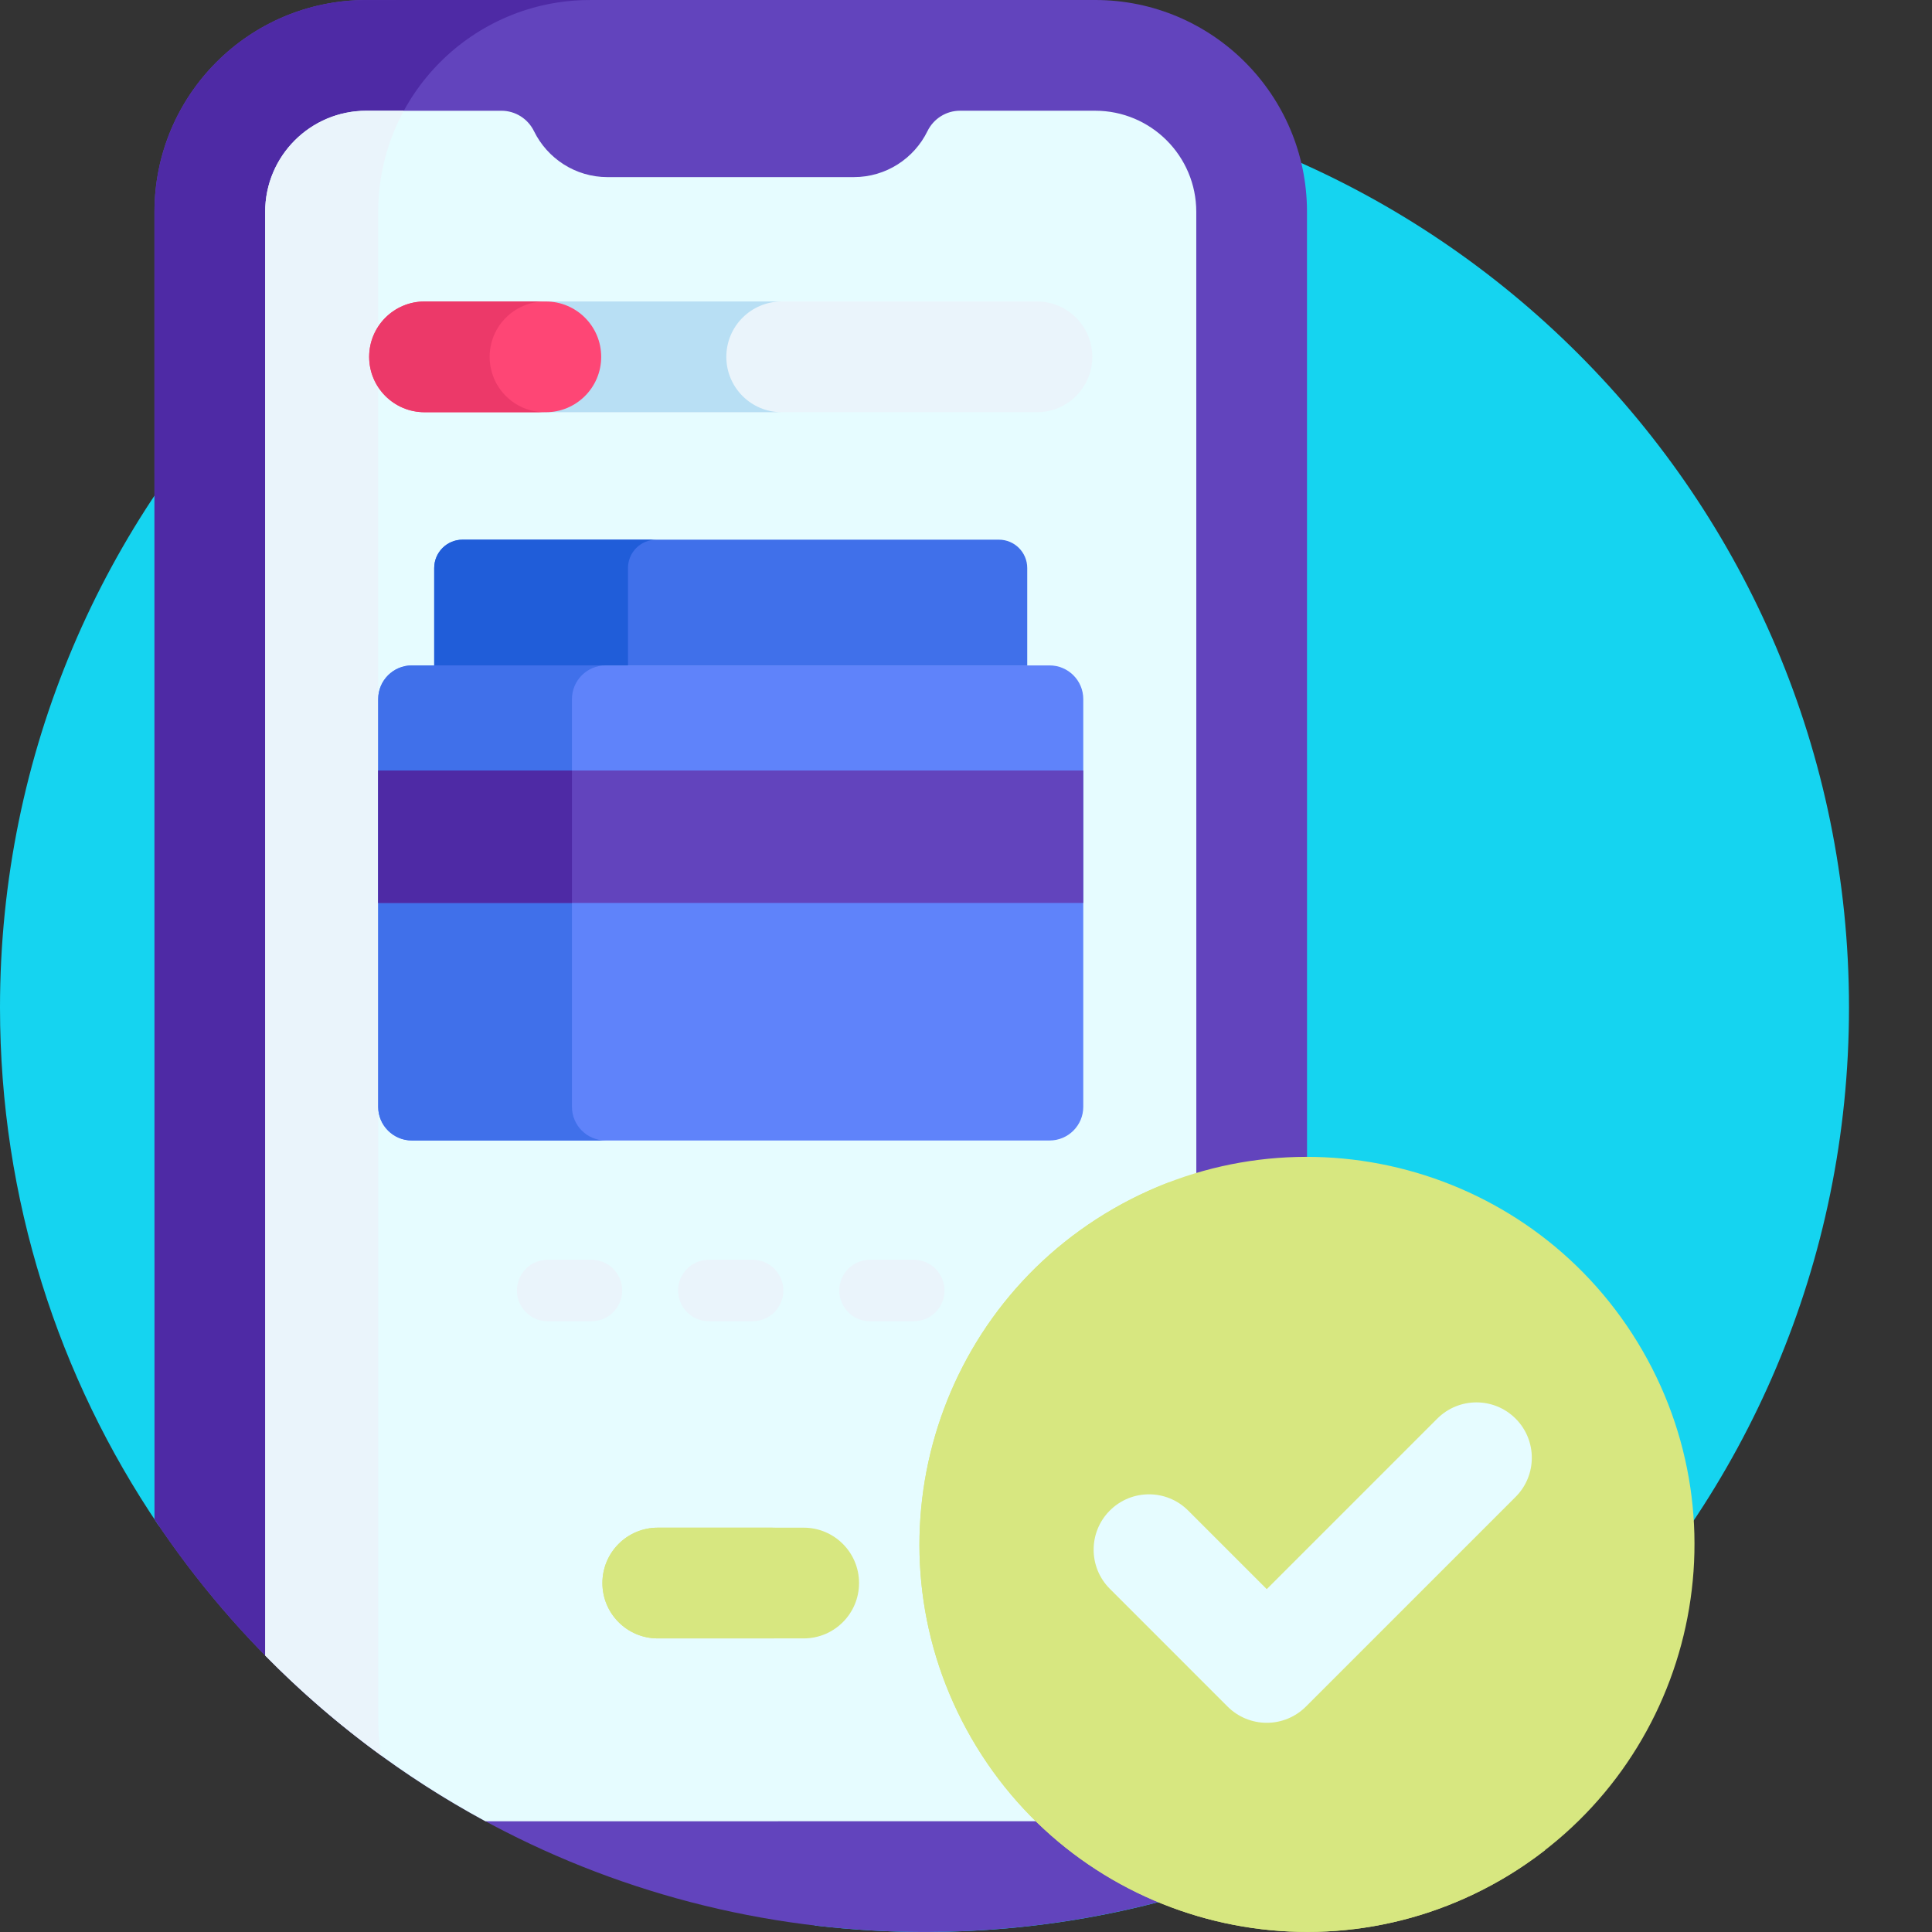
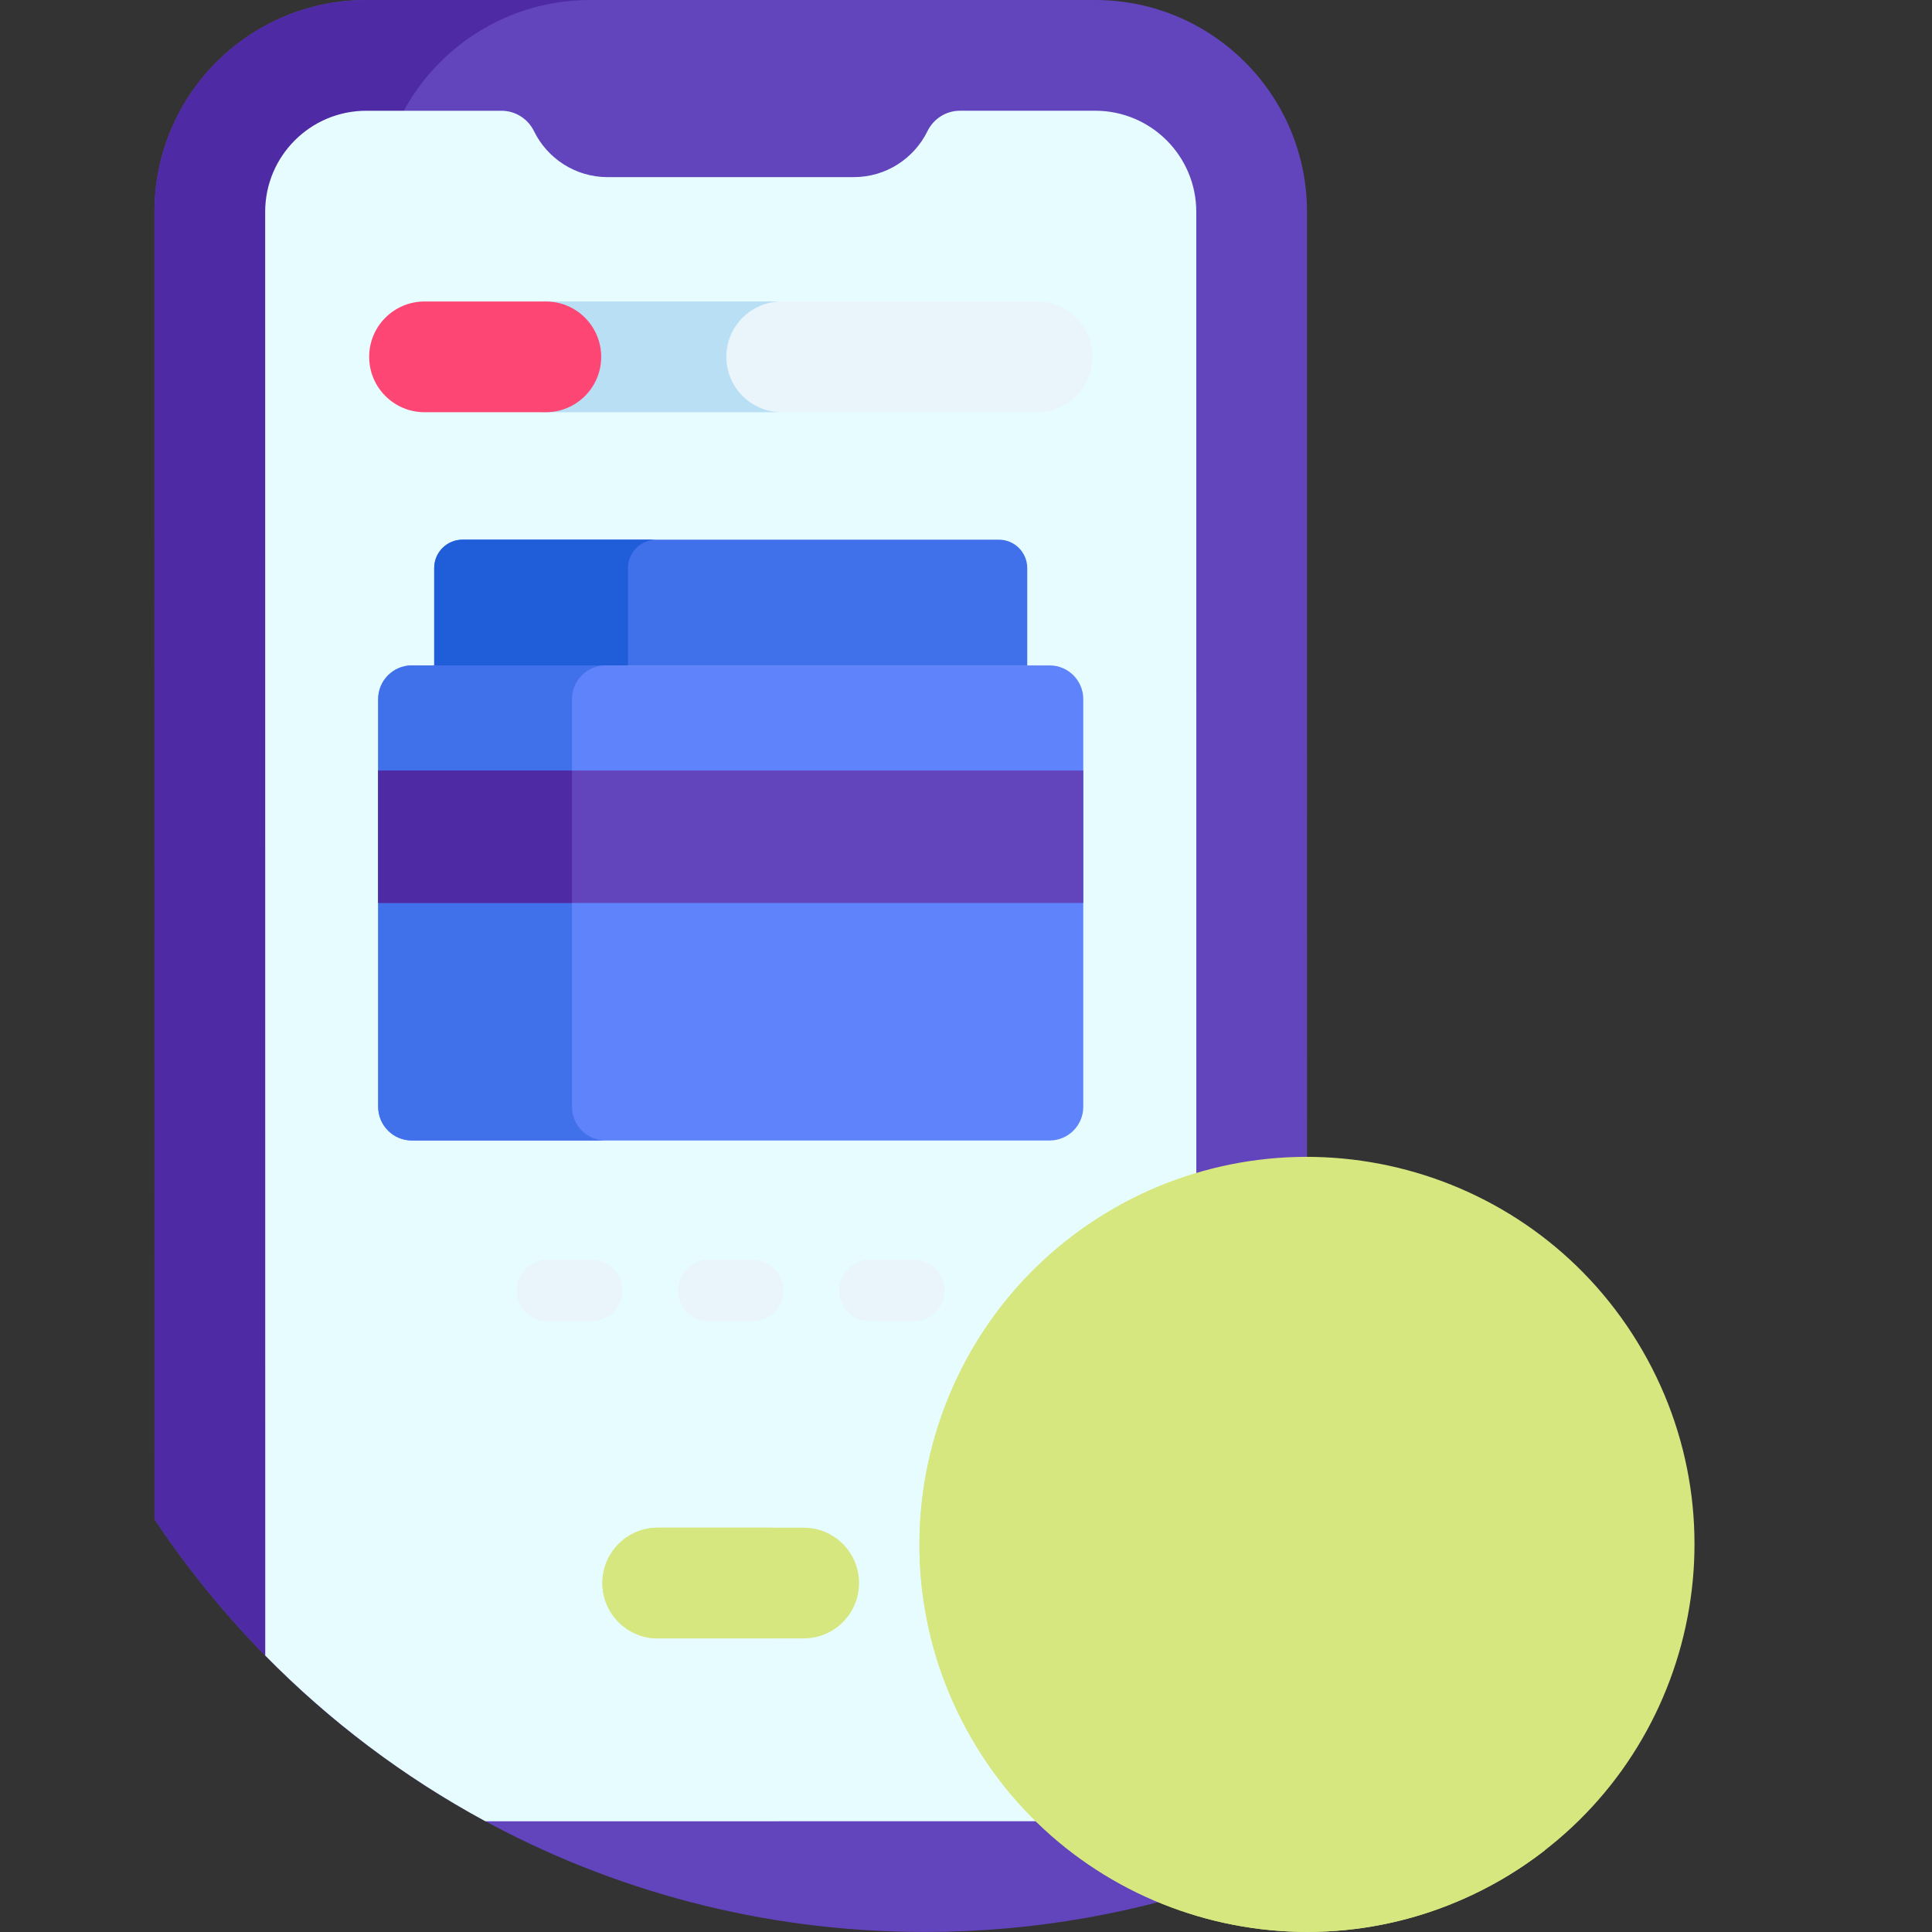
<svg xmlns="http://www.w3.org/2000/svg" version="1.1" width="512" height="512" x="0" y="0" viewBox="0 0 512 512" style="enable-background:new 0 0 512 512" xml:space="preserve" class="">
  <rect x="0" y="0" width="512" height="512" fill="#333333" stroke="none" />
  <g>
-     <path d="m245 21.996c-135.309 0-245 109.691-245 245.004 0 50.883 15.516 98.141 42.066 137.305l173.961 105.98c9.504 1.121 19.168 1.715 28.973 1.715 135.312 0 245.004-109.691 245.004-245 0-135.312-109.691-245.004-245.004-245.004zm0 0" fill="#15D4F0" data-original="#15d4f0" />
    <path d="m244.438 511.992h1.133c28.809-.062 56.441-5.109 82.105-14.305 11.48-10.281 18.715-25.211 18.711-41.84l-.02-399.711c0-31.004-25.137-56.137-56.141-56.137l-193.156.008c-31.008.004-56.141 25.137-56.137 56.145l.016 346.473c43.809 65.781 118.57 109.176 203.488 109.367zm0 0" fill="#6244BD" data-original="#6244bd" />
    <path d="m97.07.008c-31.008.004-56.141 25.137-56.137 56.145l.016 346.469c16.164 24.273 36.543 45.488 60.09 62.621-.516-3.051-.797-6.184-.797-9.379l-.016-399.711c-.004-31.008 25.129-56.141 56.133-56.145v-.004c-.035 0 .039-.004 0-.004zm0 0" fill="#4E2AA5" data-original="#4e2aa5" class="" />
    <path d="m128.645 482.656 161.605-.008c14.801-.004 26.797-12 26.797-26.797l-.02-399.715c-.004-14.797-12-26.793-26.797-26.793h-35.82c-3.672 0-7.004 2.109-8.621 5.41-3.531 7.215-10.941 12.184-19.52 12.184l-65.238.004c-8.574 0-15.984-4.969-19.52-12.184-1.613-3.301-4.949-5.406-8.621-5.406h-35.82c-14.801 0-26.797 12-26.797 26.797l.02 382.59c17.086 17.383 36.738 32.23 58.352 43.918zm0 0" fill="#E6FCFF" data-original="#e6fcff" class="" />
-     <path d="m97.07 29.352c-14.801 0-26.797 12-26.797 26.797l.02 382.59c9.488 9.652 19.766 18.516 30.734 26.496-.512-3.047-.785-6.176-.785-9.371l-.02-399.711c0-9.707 2.465-18.836 6.797-26.801zm0 0" fill="#EAF4FB" data-original="#ccebff" class="" />
    <path d="m278.145 176.34h-168.988c-4.934 0-8.934 4-8.934 8.934v108.035c0 4.934 4 8.934 8.934 8.934h168.988c4.934 0 8.934-4 8.934-8.934v-108.039c0-4.93-4-8.93-8.934-8.93zm0 0" fill="#5F83FA" data-original="#5f83fa" />
    <path d="m151.574 293.309v-108.039c0-4.93 3.996-8.93 8.934-8.93h-51.352c-4.934 0-8.934 4-8.934 8.93v108.039c0 4.934 4 8.93 8.934 8.93h51.352c-4.938 0-8.934-3.996-8.934-8.93zm0 0" fill="#4070EA" data-original="#4070ea" />
    <path d="m212.984 434.195h-38.668c-8.102 0-14.672-6.57-14.672-14.672 0-8.105 6.57-14.672 14.672-14.672h38.668c8.105 0 14.672 6.566 14.672 14.672 0 8.102-6.566 14.672-14.672 14.672zm0 0" fill="#D7E780" data-original="#a5c013" class="" />
    <path d="m190.895 419.523c0-8.105 6.57-14.672 14.672-14.672h-31.25c-8.102 0-14.672 6.566-14.672 14.672 0 8.102 6.57 14.672 14.672 14.672h31.25c-8.105 0-14.672-6.57-14.672-14.672zm0 0" fill="#D7E780" data-original="#8dae16" class="" />
    <path d="m100.223 204.191h186.855v35.098h-186.855zm0 0" fill="#6244BD" data-original="#6244bd" />
    <path d="m100.223 204.191h51.352v35.098h-51.352zm0 0" fill="#4E2AA5" data-original="#4e2aa5" class="" />
    <path d="m274.797 109.242h-130.145c-8.102 0-14.672-6.566-14.672-14.672 0-8.102 6.566-14.672 14.672-14.672h130.145c8.105 0 14.672 6.57 14.672 14.672 0 8.105-6.57 14.672-14.672 14.672zm0 0" fill="#EAF4FB" data-original="#ccebff" class="" />
    <path d="m192.484 94.57c0-8.102 6.566-14.672 14.672-14.672h-62.504c-8.102 0-14.672 6.57-14.672 14.672 0 8.105 6.566 14.672 14.672 14.672h62.504c-8.105 0-14.672-6.566-14.672-14.672zm0 0" fill="#B8DFF4" data-original="#b8dff4" class="" />
    <path d="m144.652 109.242h-32.148c-8.102 0-14.672-6.566-14.672-14.672 0-8.102 6.57-14.672 14.672-14.672h32.148c8.102 0 14.672 6.57 14.672 14.672 0 8.105-6.57 14.672-14.672 14.672zm0 0" fill="#FE4675" data-original="#fe4675" class="" />
-     <path d="m129.762 94.57c0-8.102 6.566-14.672 14.672-14.672h-31.93c-8.102 0-14.672 6.57-14.672 14.672 0 8.105 6.57 14.672 14.672 14.672h31.93c-8.105 0-14.672-6.566-14.672-14.672zm0 0" fill="#EC3969" data-original="#ec3969" class="" />
    <path d="m272.227 176.34v-25.809c0-4.148-3.363-7.512-7.512-7.512h-142.129c-4.148 0-7.516 3.363-7.516 7.512v25.809zm0 0" fill="#4070EA" data-original="#4070ea" />
    <path d="m173.938 143.02h-51.352c-4.148 0-7.516 3.363-7.516 7.512v25.809h51.352v-25.809c0-4.148 3.363-7.512 7.516-7.512zm0 0" fill="#205DD9" data-original="#205dd9" />
    <g fill="#CCEBFF">
      <path d="m156.734 350.148h-11.594c-4.5 0-8.148-3.648-8.148-8.152 0-4.5 3.648-8.148 8.148-8.148h11.594c4.5 0 8.152 3.648 8.152 8.148 0 4.504-3.652 8.152-8.152 8.152zm0 0" fill="#EAF4FB" data-original="#ccebff" class="" />
      <path d="m199.445 350.148h-11.59c-4.504 0-8.152-3.648-8.152-8.152 0-4.5 3.648-8.148 8.152-8.148h11.59c4.504 0 8.152 3.648 8.152 8.148 0 4.504-3.648 8.152-8.152 8.152zm0 0" fill="#EAF4FB" data-original="#ccebff" class="" />
      <path d="m242.16 350.148h-11.594c-4.504 0-8.152-3.648-8.152-8.152 0-4.5 3.648-8.148 8.152-8.148h11.594c4.5 0 8.148 3.648 8.148 8.148 0 4.504-3.648 8.152-8.148 8.152zm0 0" fill="#EAF4FB" data-original="#ccebff" class="" />
    </g>
    <path d="m435.285 357.938c-28.355-49.113-91.156-65.941-140.27-37.586-49.109 28.359-65.938 91.156-37.582 140.27 28.355 49.113 91.156 65.938 140.27 37.582 49.109-28.355 65.938-91.156 37.582-140.266zm0 0" fill="#D7E780" data-original="#a5c013" class="" />
    <path d="m358.785 464.973c-10.504-18.195-8.598-40.137 3.078-56.059l-5.098-8.836c-19.625 2.152-41.293-10.125-51.797-28.32-11.047-19.133-8.375-42.422 4.961-58.48-5.07 1.93-10.055 4.281-14.906 7.082-49.113 28.355-65.938 91.156-37.582 140.27 28.355 49.113 91.156 65.941 140.27 37.586 4.172-2.406 8.102-5.07 11.801-7.945-19.828 2.43-40.109-6.906-50.727-25.297zm0 0" fill="#D7E780" data-original="#8dae16" class="" />
-     <path d="m335.703 456.562c-3.891 0-7.625-1.547-10.375-4.297l-31.207-31.211c-5.727-5.727-5.727-15.02 0-20.746 5.73-5.73 15.023-5.73 20.75 0l20.832 20.832 45.195-45.195c5.73-5.73 15.02-5.73 20.75 0 5.73 5.73 5.73 15.02 0 20.75l-55.57 55.57c-2.75 2.75-6.484 4.297-10.375 4.297zm0 0" fill="#E6FCFF" data-original="#e6fcff" class="" />
  </g>
</svg>